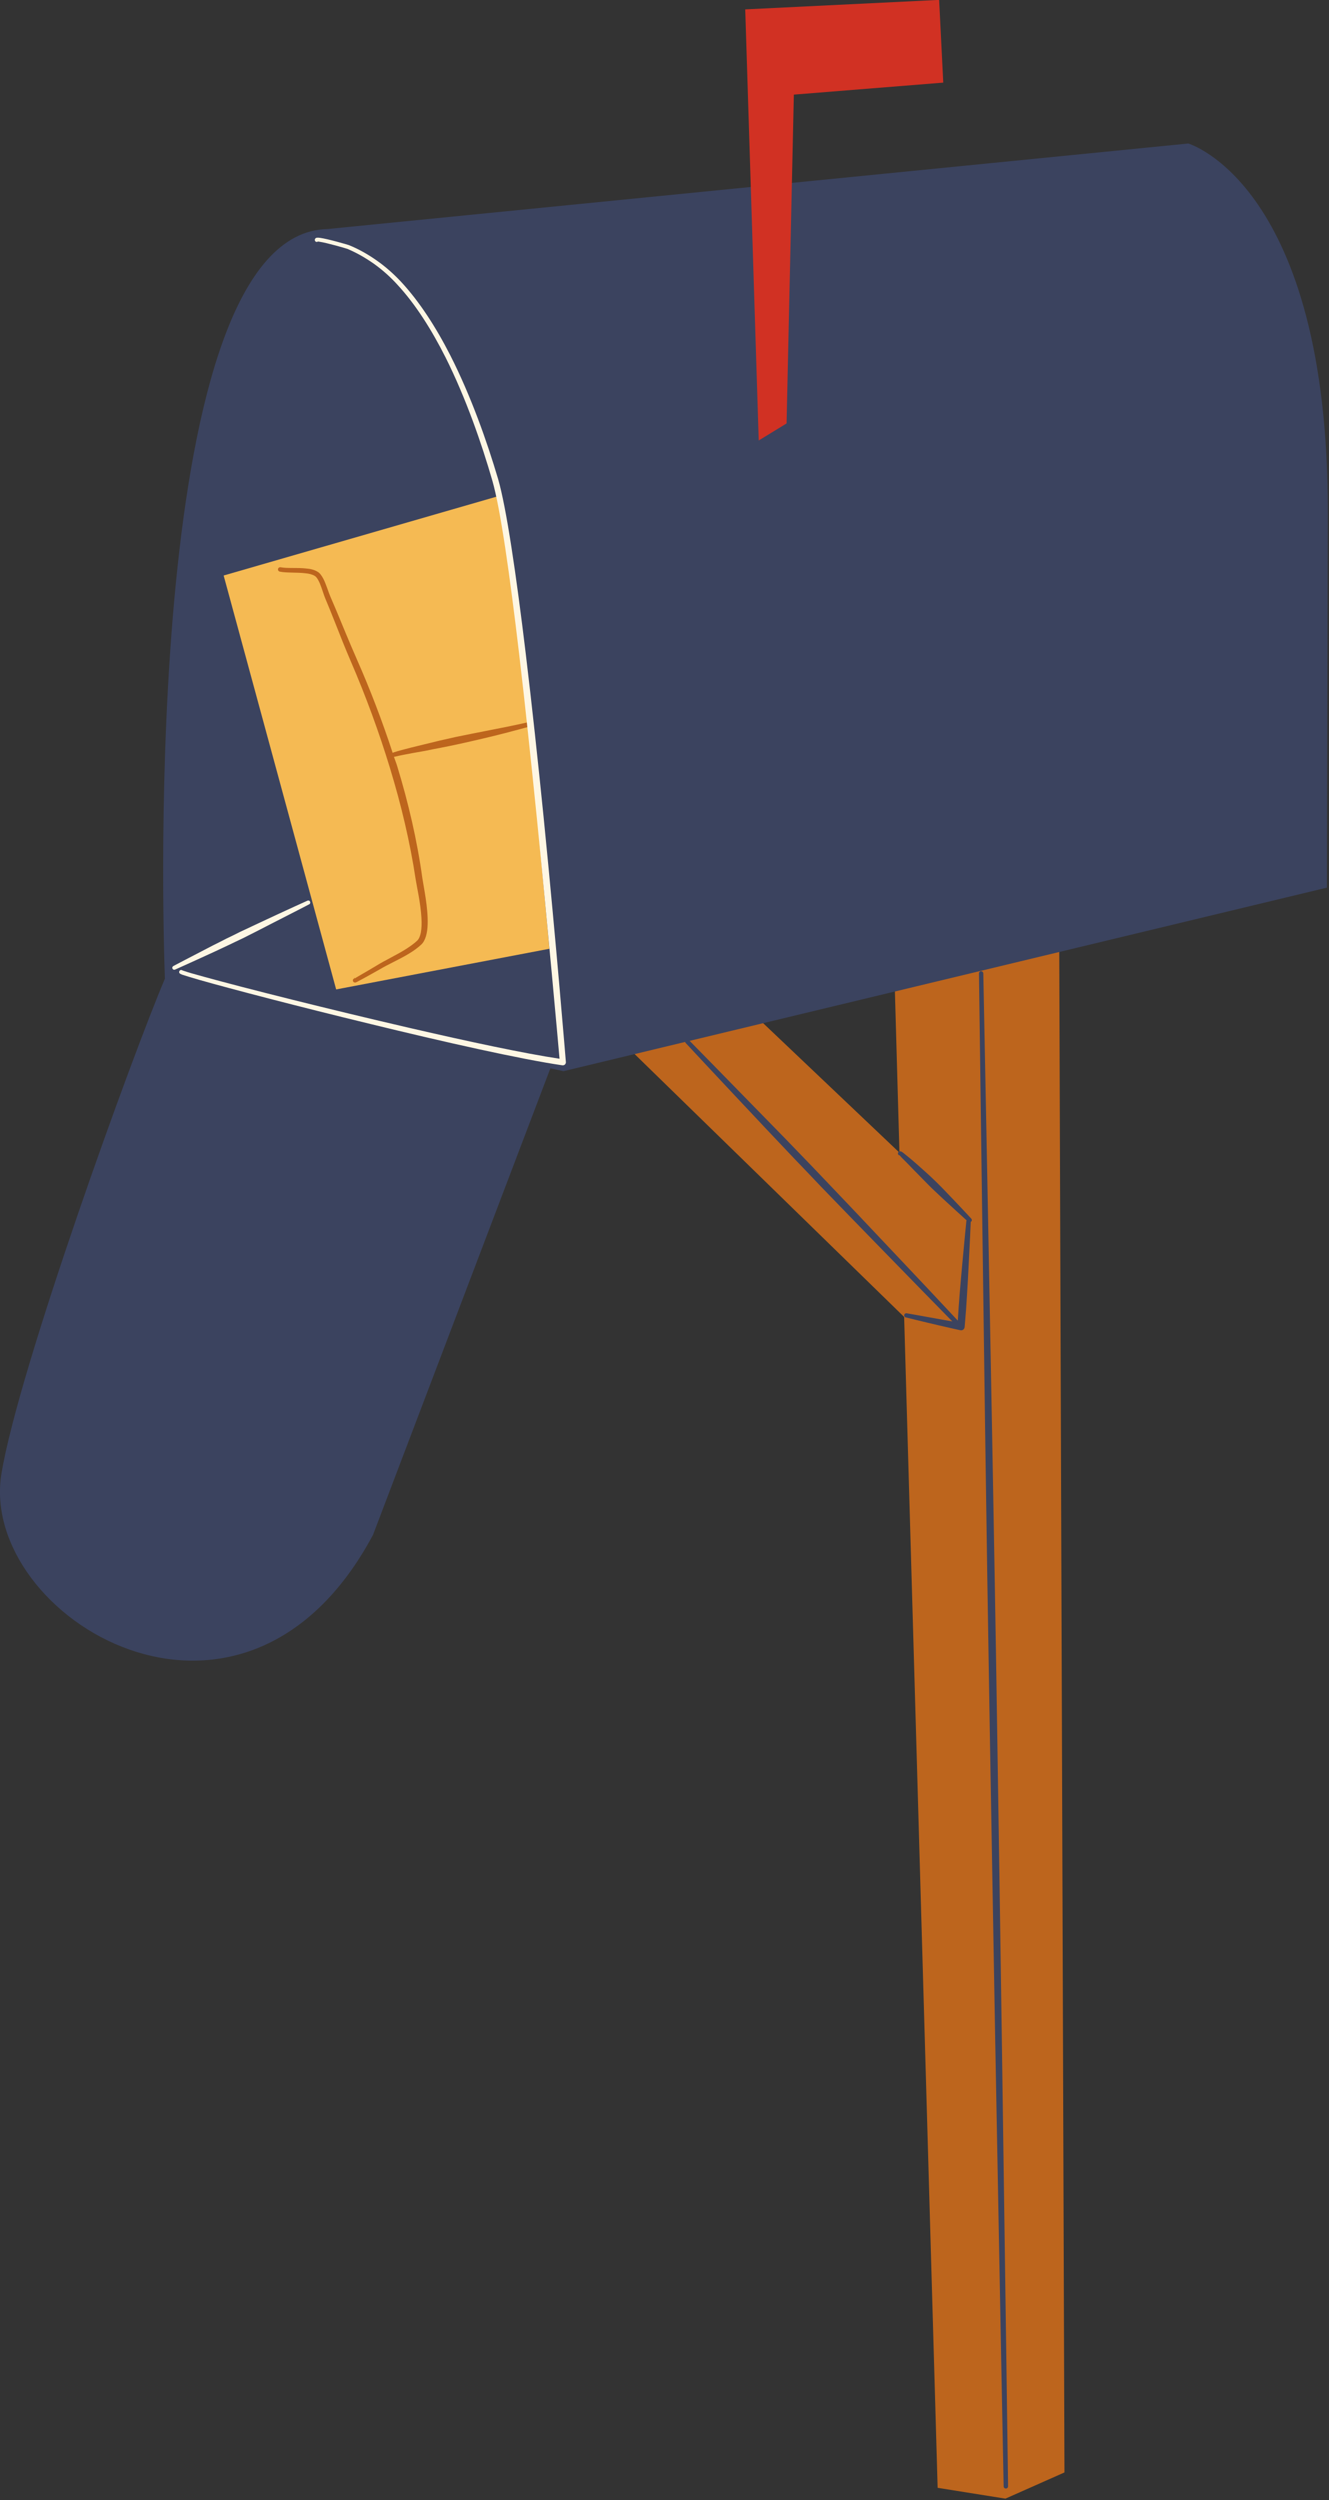
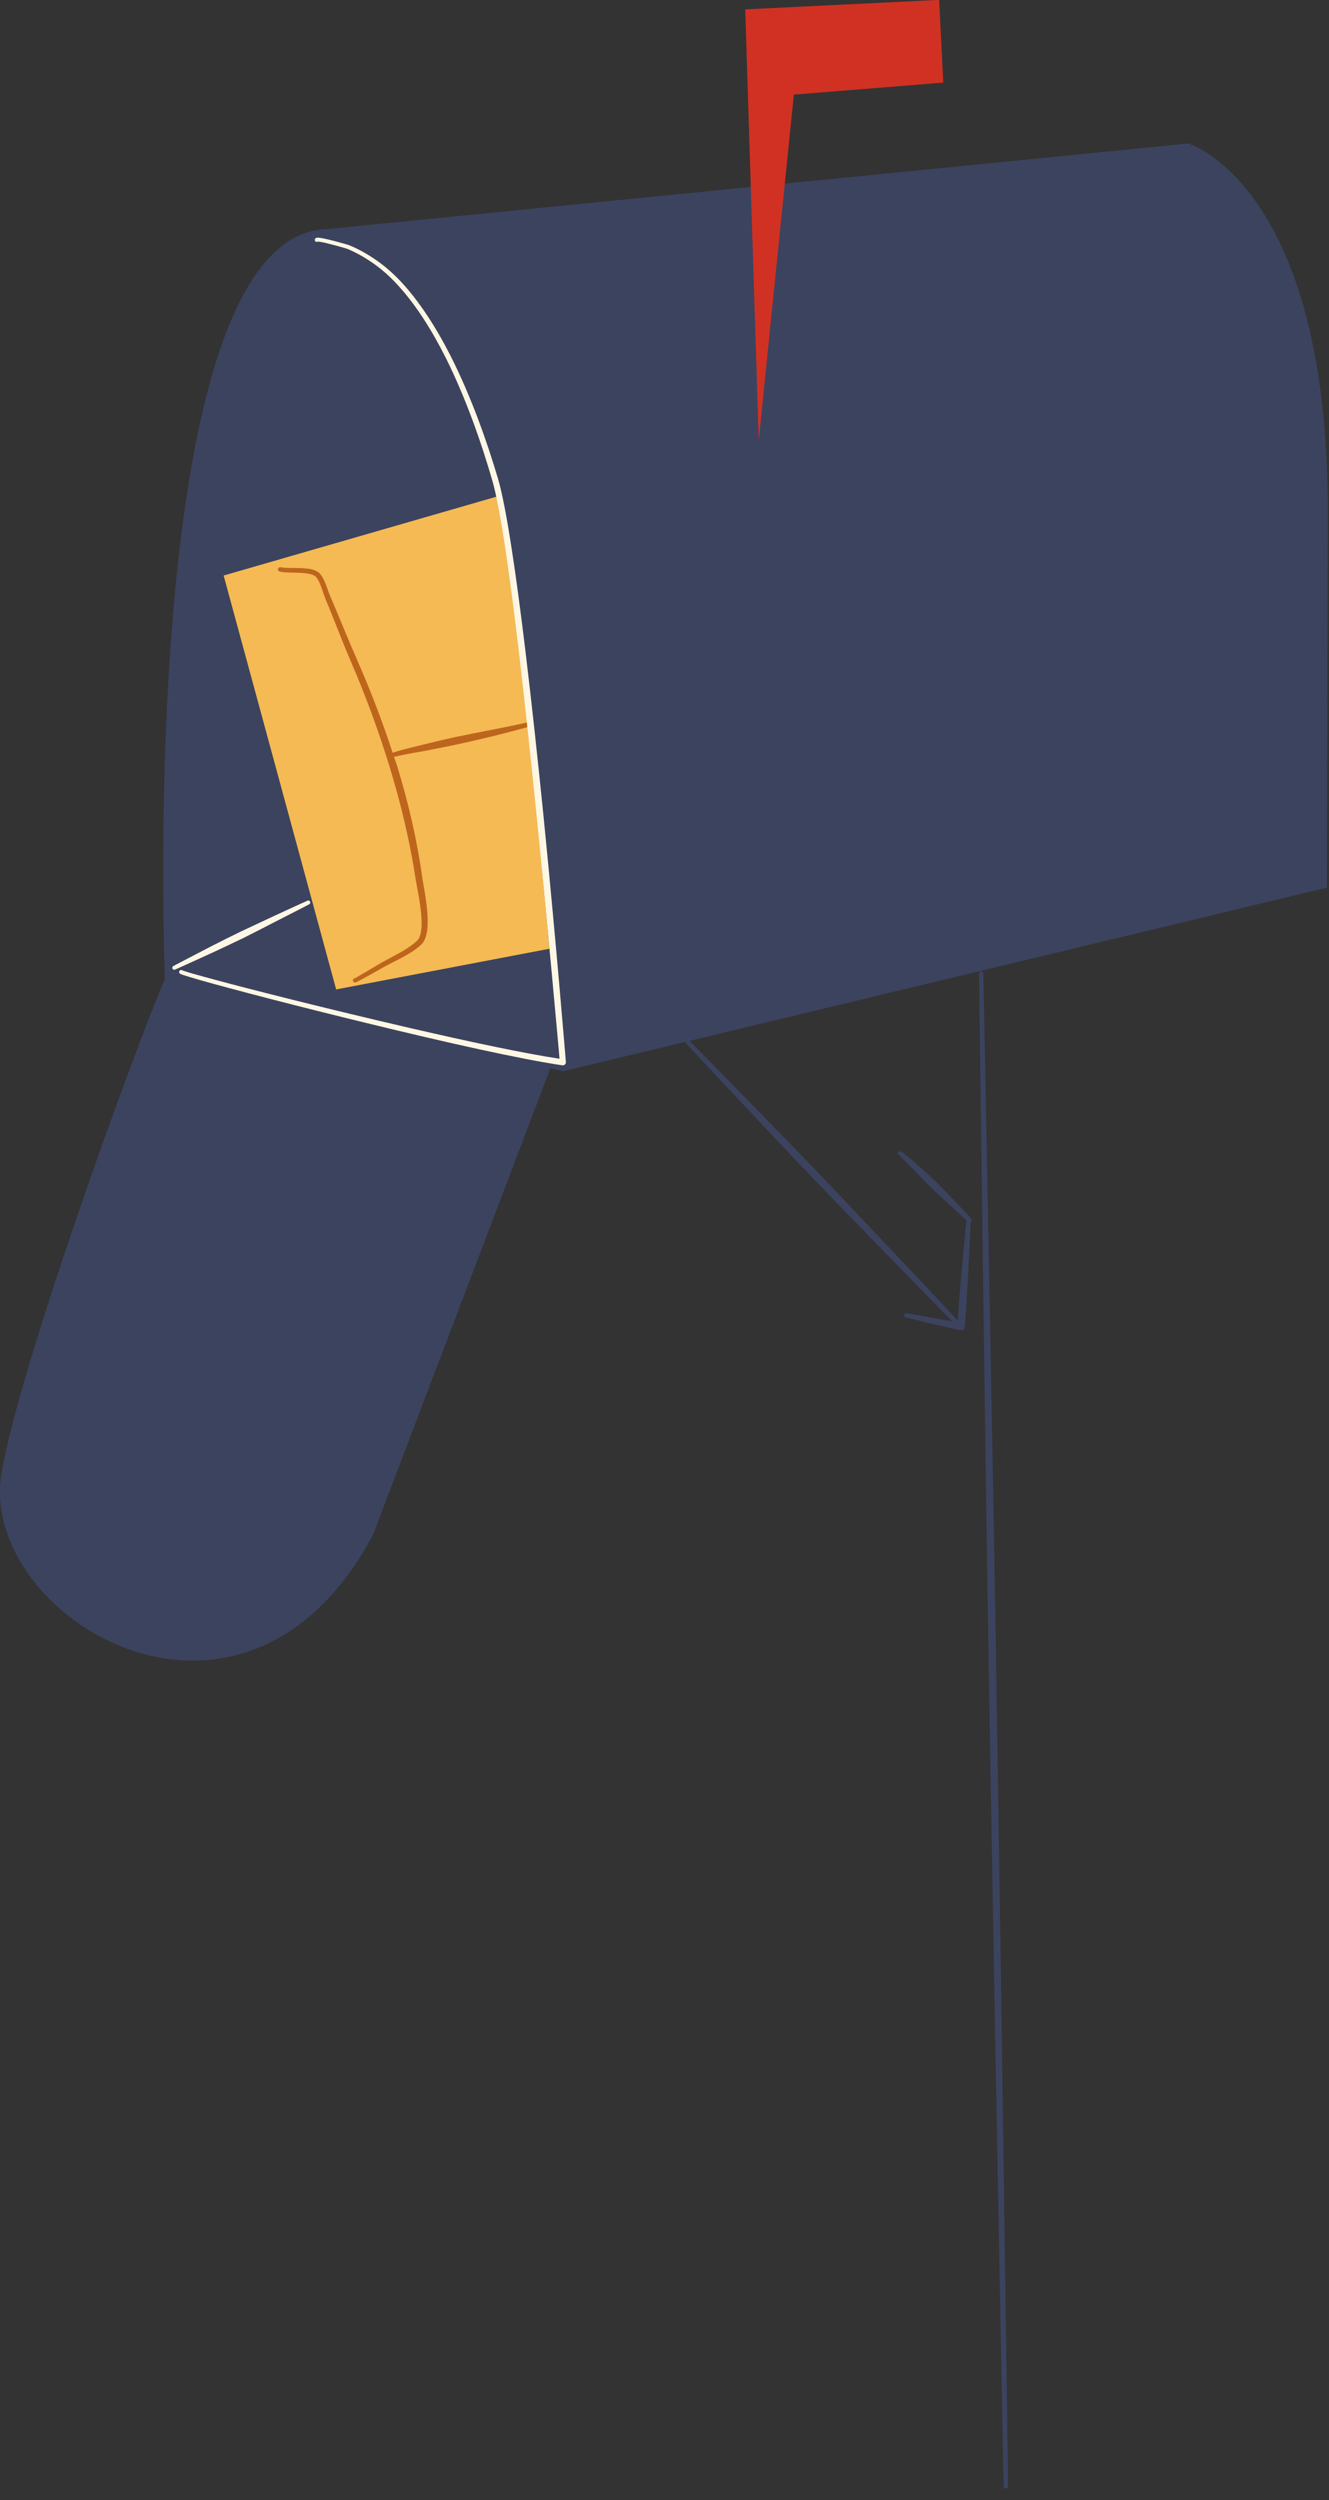
<svg xmlns="http://www.w3.org/2000/svg" height="83.1" preserveAspectRatio="xMidYMid meet" version="1.0" viewBox="0.0 -0.0 44.2 83.1" width="44.2" zoomAndPan="magnify">
  <rect x="0.0" y="-0.0" width="44.2" height="83.1" fill="#333333" stroke="none" />
  <defs>
    <clipPath id="a">
-       <path d="M 19 29 L 36 29 L 36 83.051 L 19 83.051 Z M 19 29" />
-     </clipPath>
+       </clipPath>
    <clipPath id="b">
      <path d="M 0 4 L 44.16 4 L 44.16 56 L 0 56 Z M 0 4" />
    </clipPath>
  </defs>
  <g>
    <g clip-path="url(#a)" id="change1_2">
-       <path d="M 29.914 38.312 L 29.684 30.16 L 35.223 29.812 L 35.402 82.18 L 33.438 83.051 L 31.184 82.691 L 30.07 43.773 L 19.699 33.664 L 23.191 31.93 L 29.914 38.312" fill="#bd651d" fill-rule="evenodd" />
-     </g>
+       </g>
    <g clip-path="url(#b)" id="change2_2">
      <path d="M 5.484 32.531 C 5.418 30.711 4.707 7.738 10.891 7.613 L 39.52 4.77 C 39.52 4.77 44.188 6.137 44.16 17.066 C 44.133 27.996 44.129 29.504 44.129 29.504 L 18.738 35.605 L 18.305 35.508 L 12.406 51.016 C 8.062 59.141 -0.73 53.738 0.047 48.988 C 0.629 45.453 4.43 35.004 5.484 32.531" fill="#3b435f" fill-rule="evenodd" />
    </g>
    <g id="change3_1">
-       <path d="M 25.234 14.641 L 24.785 0.312 L 31.234 -0.004 L 31.371 2.746 L 26.402 3.145 L 26.16 14.074 L 25.234 14.641" fill="#d13123" fill-rule="evenodd" />
+       <path d="M 25.234 14.641 L 24.785 0.312 L 31.234 -0.004 L 31.371 2.746 L 26.402 3.145 L 25.234 14.641" fill="#d13123" fill-rule="evenodd" />
    </g>
    <g id="change4_1">
      <path d="M 11.18 32.887 L 7.438 19.129 L 16.621 16.477 L 17.434 22.492 L 18.273 31.535 L 11.18 32.887" fill="#f5ba53" fill-rule="evenodd" />
    </g>
    <g id="change1_1">
      <path d="M 17.645 23.988 C 17.152 24.102 16.652 24.199 16.152 24.297 C 15.82 24.363 15.488 24.426 15.156 24.496 C 14.977 24.535 14.801 24.578 14.621 24.617 C 14.445 24.66 14.27 24.703 14.09 24.746 C 14.043 24.758 13.367 24.918 13.105 25.004 C 13.082 25.012 13.074 25.016 13.059 25.023 C 12.711 23.961 12.312 22.918 11.863 21.902 C 11.801 21.762 11.742 21.625 11.684 21.488 C 11.445 20.93 11.223 20.367 10.98 19.812 C 10.926 19.691 10.852 19.43 10.754 19.238 C 10.699 19.133 10.633 19.043 10.562 19.004 C 10.461 18.941 10.328 18.906 10.176 18.895 C 9.895 18.863 9.555 18.898 9.336 18.855 C 9.293 18.848 9.254 18.871 9.246 18.914 C 9.238 18.953 9.266 18.992 9.305 19 C 9.527 19.047 9.871 19.02 10.16 19.055 C 10.281 19.066 10.391 19.094 10.473 19.145 C 10.539 19.188 10.59 19.285 10.637 19.391 C 10.711 19.57 10.77 19.781 10.816 19.887 C 11.02 20.371 11.211 20.867 11.406 21.355 C 11.492 21.566 11.578 21.777 11.668 21.984 C 12.168 23.141 12.605 24.332 12.973 25.539 C 13.156 26.145 13.324 26.754 13.465 27.367 C 13.609 27.984 13.73 28.602 13.824 29.227 C 13.859 29.457 13.988 30.012 14.016 30.508 C 14.027 30.688 14.023 30.859 13.996 31 C 13.973 31.109 13.938 31.203 13.879 31.262 C 13.773 31.363 13.645 31.453 13.512 31.539 C 13.191 31.742 12.824 31.91 12.531 32.09 C 12.508 32.105 12.039 32.383 11.852 32.488 C 11.836 32.496 11.824 32.508 11.809 32.516 L 11.82 32.52 L 11.816 32.52 C 11.812 32.52 11.809 32.52 11.809 32.52 L 11.805 32.52 C 11.793 32.523 11.789 32.527 11.785 32.523 C 11.75 32.531 11.727 32.57 11.738 32.609 C 11.742 32.621 11.773 32.68 11.84 32.652 C 11.855 32.648 11.883 32.633 11.918 32.613 C 12.113 32.512 12.59 32.242 12.617 32.227 C 12.91 32.051 13.285 31.891 13.605 31.695 C 13.754 31.605 13.891 31.508 14.008 31.398 C 14.148 31.27 14.215 31.02 14.223 30.723 C 14.242 30.172 14.086 29.461 14.047 29.191 C 13.961 28.562 13.844 27.938 13.703 27.312 C 13.562 26.695 13.398 26.078 13.211 25.469 C 13.18 25.363 13.137 25.262 13.102 25.156 C 13.117 25.152 13.133 25.152 13.148 25.148 C 13.41 25.082 14.09 24.965 14.141 24.957 C 14.316 24.918 14.496 24.887 14.672 24.852 C 14.852 24.816 15.031 24.781 15.207 24.742 C 15.445 24.691 15.68 24.637 15.918 24.582 C 16.512 24.445 17.098 24.293 17.684 24.129 C 17.723 24.121 17.746 24.082 17.734 24.039 C 17.727 24 17.684 23.977 17.645 23.988 Z M 11.785 32.523 C 11.773 32.496 11.789 32.5 11.809 32.516 L 11.805 32.52 C 11.797 32.52 11.793 32.52 11.785 32.523" fill="#bd651d" />
    </g>
    <g id="change2_1">
      <path d="M 33.316 67.555 C 33.27 64.371 33.219 60.934 33.164 57.496 C 33.141 55.809 33.109 54.121 33.082 52.465 C 33.051 50.746 33.023 49.059 32.992 47.438 C 32.836 38.988 32.703 32.352 32.703 32.352 C 32.699 32.312 32.668 32.281 32.629 32.281 C 32.59 32.281 32.559 32.316 32.559 32.355 C 32.559 32.355 32.645 38.988 32.762 47.441 C 32.785 49.062 32.809 50.75 32.836 52.469 C 32.863 54.125 32.891 55.812 32.918 57.5 C 32.977 60.938 33.039 64.375 33.094 67.555 C 33.25 76.008 33.379 82.641 33.379 82.641 C 33.379 82.684 33.414 82.715 33.453 82.715 C 33.496 82.715 33.527 82.68 33.527 82.641 C 33.527 82.641 33.438 76.004 33.316 67.555 Z M 29.922 38.406 C 29.922 38.406 29.918 38.406 29.918 38.406 C 29.922 38.406 29.922 38.406 29.926 38.406 Z M 32.297 40.5 C 32.297 40.5 31.941 40.113 31.504 39.66 C 31.402 39.551 31.293 39.441 31.184 39.332 C 31.109 39.258 31.035 39.188 30.961 39.117 C 30.809 38.977 30.664 38.848 30.531 38.73 C 30.344 38.562 30.184 38.434 30.086 38.355 C 30.039 38.316 30.004 38.289 29.984 38.281 C 29.941 38.258 29.91 38.27 29.902 38.273 C 29.867 38.293 29.855 38.336 29.871 38.371 C 29.879 38.387 29.895 38.395 29.91 38.402 C 29.914 38.398 29.918 38.398 29.926 38.406 L 29.934 38.406 C 29.93 38.406 29.93 38.406 29.926 38.406 C 29.941 38.422 29.961 38.449 29.984 38.473 C 30.074 38.559 30.215 38.707 30.387 38.883 C 30.508 39.008 30.645 39.148 30.789 39.293 C 30.859 39.367 30.934 39.438 31.008 39.512 C 31.121 39.617 31.234 39.723 31.344 39.828 C 31.727 40.18 32.047 40.473 32.148 40.562 C 32.148 40.57 32.141 40.566 32.141 40.574 C 32.141 40.574 32.07 41.273 32 42.051 C 31.969 42.379 31.941 42.727 31.914 43.035 C 31.902 43.188 31.895 43.328 31.883 43.457 C 31.871 43.637 31.863 43.781 31.855 43.895 C 31.484 43.496 30.508 42.457 29.312 41.195 C 28.742 40.59 28.121 39.934 27.5 39.285 C 27.195 38.965 26.891 38.645 26.59 38.336 C 26.277 38.012 25.969 37.691 25.672 37.391 C 24.125 35.805 22.906 34.566 22.906 34.566 C 22.879 34.539 22.832 34.539 22.805 34.566 C 22.777 34.594 22.777 34.637 22.801 34.664 C 22.801 34.664 23.988 35.938 25.504 37.547 C 25.797 37.855 26.102 38.18 26.41 38.504 C 26.711 38.816 27.016 39.137 27.32 39.457 C 27.945 40.105 28.574 40.75 29.156 41.348 C 30.289 42.512 31.242 43.484 31.672 43.922 C 31.547 43.902 31.41 43.875 31.254 43.848 C 30.746 43.754 30.156 43.652 30.156 43.652 C 30.117 43.645 30.082 43.668 30.074 43.707 C 30.066 43.746 30.09 43.781 30.129 43.789 C 30.129 43.789 30.707 43.934 31.215 44.051 C 31.598 44.141 31.938 44.215 31.938 44.215 C 31.973 44.223 32.008 44.215 32.035 44.195 C 32.062 44.172 32.078 44.145 32.082 44.109 C 32.082 44.109 32.105 43.852 32.133 43.477 C 32.141 43.348 32.152 43.203 32.16 43.051 C 32.18 42.742 32.199 42.395 32.215 42.066 C 32.254 41.355 32.281 40.715 32.285 40.605 C 32.289 40.602 32.297 40.609 32.301 40.605 C 32.328 40.578 32.328 40.527 32.297 40.5 Z M 29.914 38.402 C 29.914 38.406 29.918 38.406 29.918 38.406 C 29.914 38.406 29.906 38.406 29.91 38.402 L 29.914 38.402" fill="#3b435f" fill-rule="evenodd" />
    </g>
    <g id="change5_1">
      <path d="M 7.625 31.402 C 7.773 31.332 7.922 31.258 8.074 31.188 C 8.379 31.035 8.68 30.883 8.957 30.738 C 9.703 30.359 10.281 30.059 10.281 30.059 C 10.316 30.043 10.328 30.004 10.312 29.969 C 10.297 29.934 10.258 29.922 10.223 29.938 C 10.223 29.938 9.625 30.207 8.871 30.559 C 8.586 30.691 8.281 30.836 7.973 30.98 C 7.824 31.055 7.676 31.129 7.527 31.199 C 7.375 31.277 7.23 31.352 7.086 31.422 C 6.344 31.805 5.766 32.109 5.766 32.109 C 5.734 32.129 5.719 32.164 5.738 32.199 C 5.754 32.23 5.789 32.242 5.824 32.227 C 5.824 32.227 6.422 31.961 7.176 31.613 C 7.324 31.543 7.473 31.473 7.625 31.402 Z M 18.82 35.301 C 18.824 35.332 18.809 35.359 18.789 35.383 C 18.766 35.402 18.734 35.414 18.707 35.41 C 17.336 35.211 14.781 34.637 12.316 34.035 C 9.961 33.465 7.688 32.871 6.629 32.57 C 6.352 32.488 6.156 32.43 6.062 32.398 C 6.012 32.379 5.984 32.363 5.977 32.355 C 5.949 32.328 5.953 32.285 5.977 32.262 C 6 32.234 6.039 32.234 6.066 32.254 C 6.07 32.254 6.094 32.266 6.121 32.273 C 6.23 32.312 6.461 32.379 6.793 32.469 C 8.105 32.832 10.941 33.547 13.629 34.168 C 15.586 34.621 17.461 35.02 18.609 35.191 C 18.547 34.496 18.238 31.016 17.852 27.164 C 17.668 25.355 17.469 23.461 17.266 21.738 C 16.957 19.129 16.645 16.914 16.375 15.977 C 16.016 14.734 15.496 13.234 14.82 11.883 C 14.359 10.969 13.824 10.117 13.215 9.461 C 12.984 9.207 12.727 8.977 12.449 8.777 C 12.168 8.578 11.871 8.406 11.555 8.273 C 11.504 8.254 10.871 8.07 10.625 8.035 C 10.605 8.031 10.586 8.031 10.574 8.027 C 10.57 8.031 10.566 8.035 10.559 8.035 C 10.527 8.051 10.488 8.035 10.477 8.004 C 10.465 7.98 10.469 7.961 10.477 7.945 C 10.484 7.93 10.5 7.906 10.535 7.902 C 10.555 7.898 10.594 7.898 10.645 7.906 C 10.902 7.941 11.555 8.129 11.605 8.148 C 11.934 8.281 12.242 8.457 12.531 8.66 C 12.82 8.863 13.086 9.098 13.328 9.355 C 13.949 10.02 14.5 10.879 14.973 11.805 C 15.664 13.164 16.195 14.668 16.566 15.922 C 16.84 16.863 17.168 19.09 17.484 21.715 C 17.691 23.434 17.895 25.332 18.078 27.145 C 18.508 31.453 18.82 35.301 18.82 35.301" fill="#fef7e4" fill-rule="evenodd" />
    </g>
  </g>
</svg>